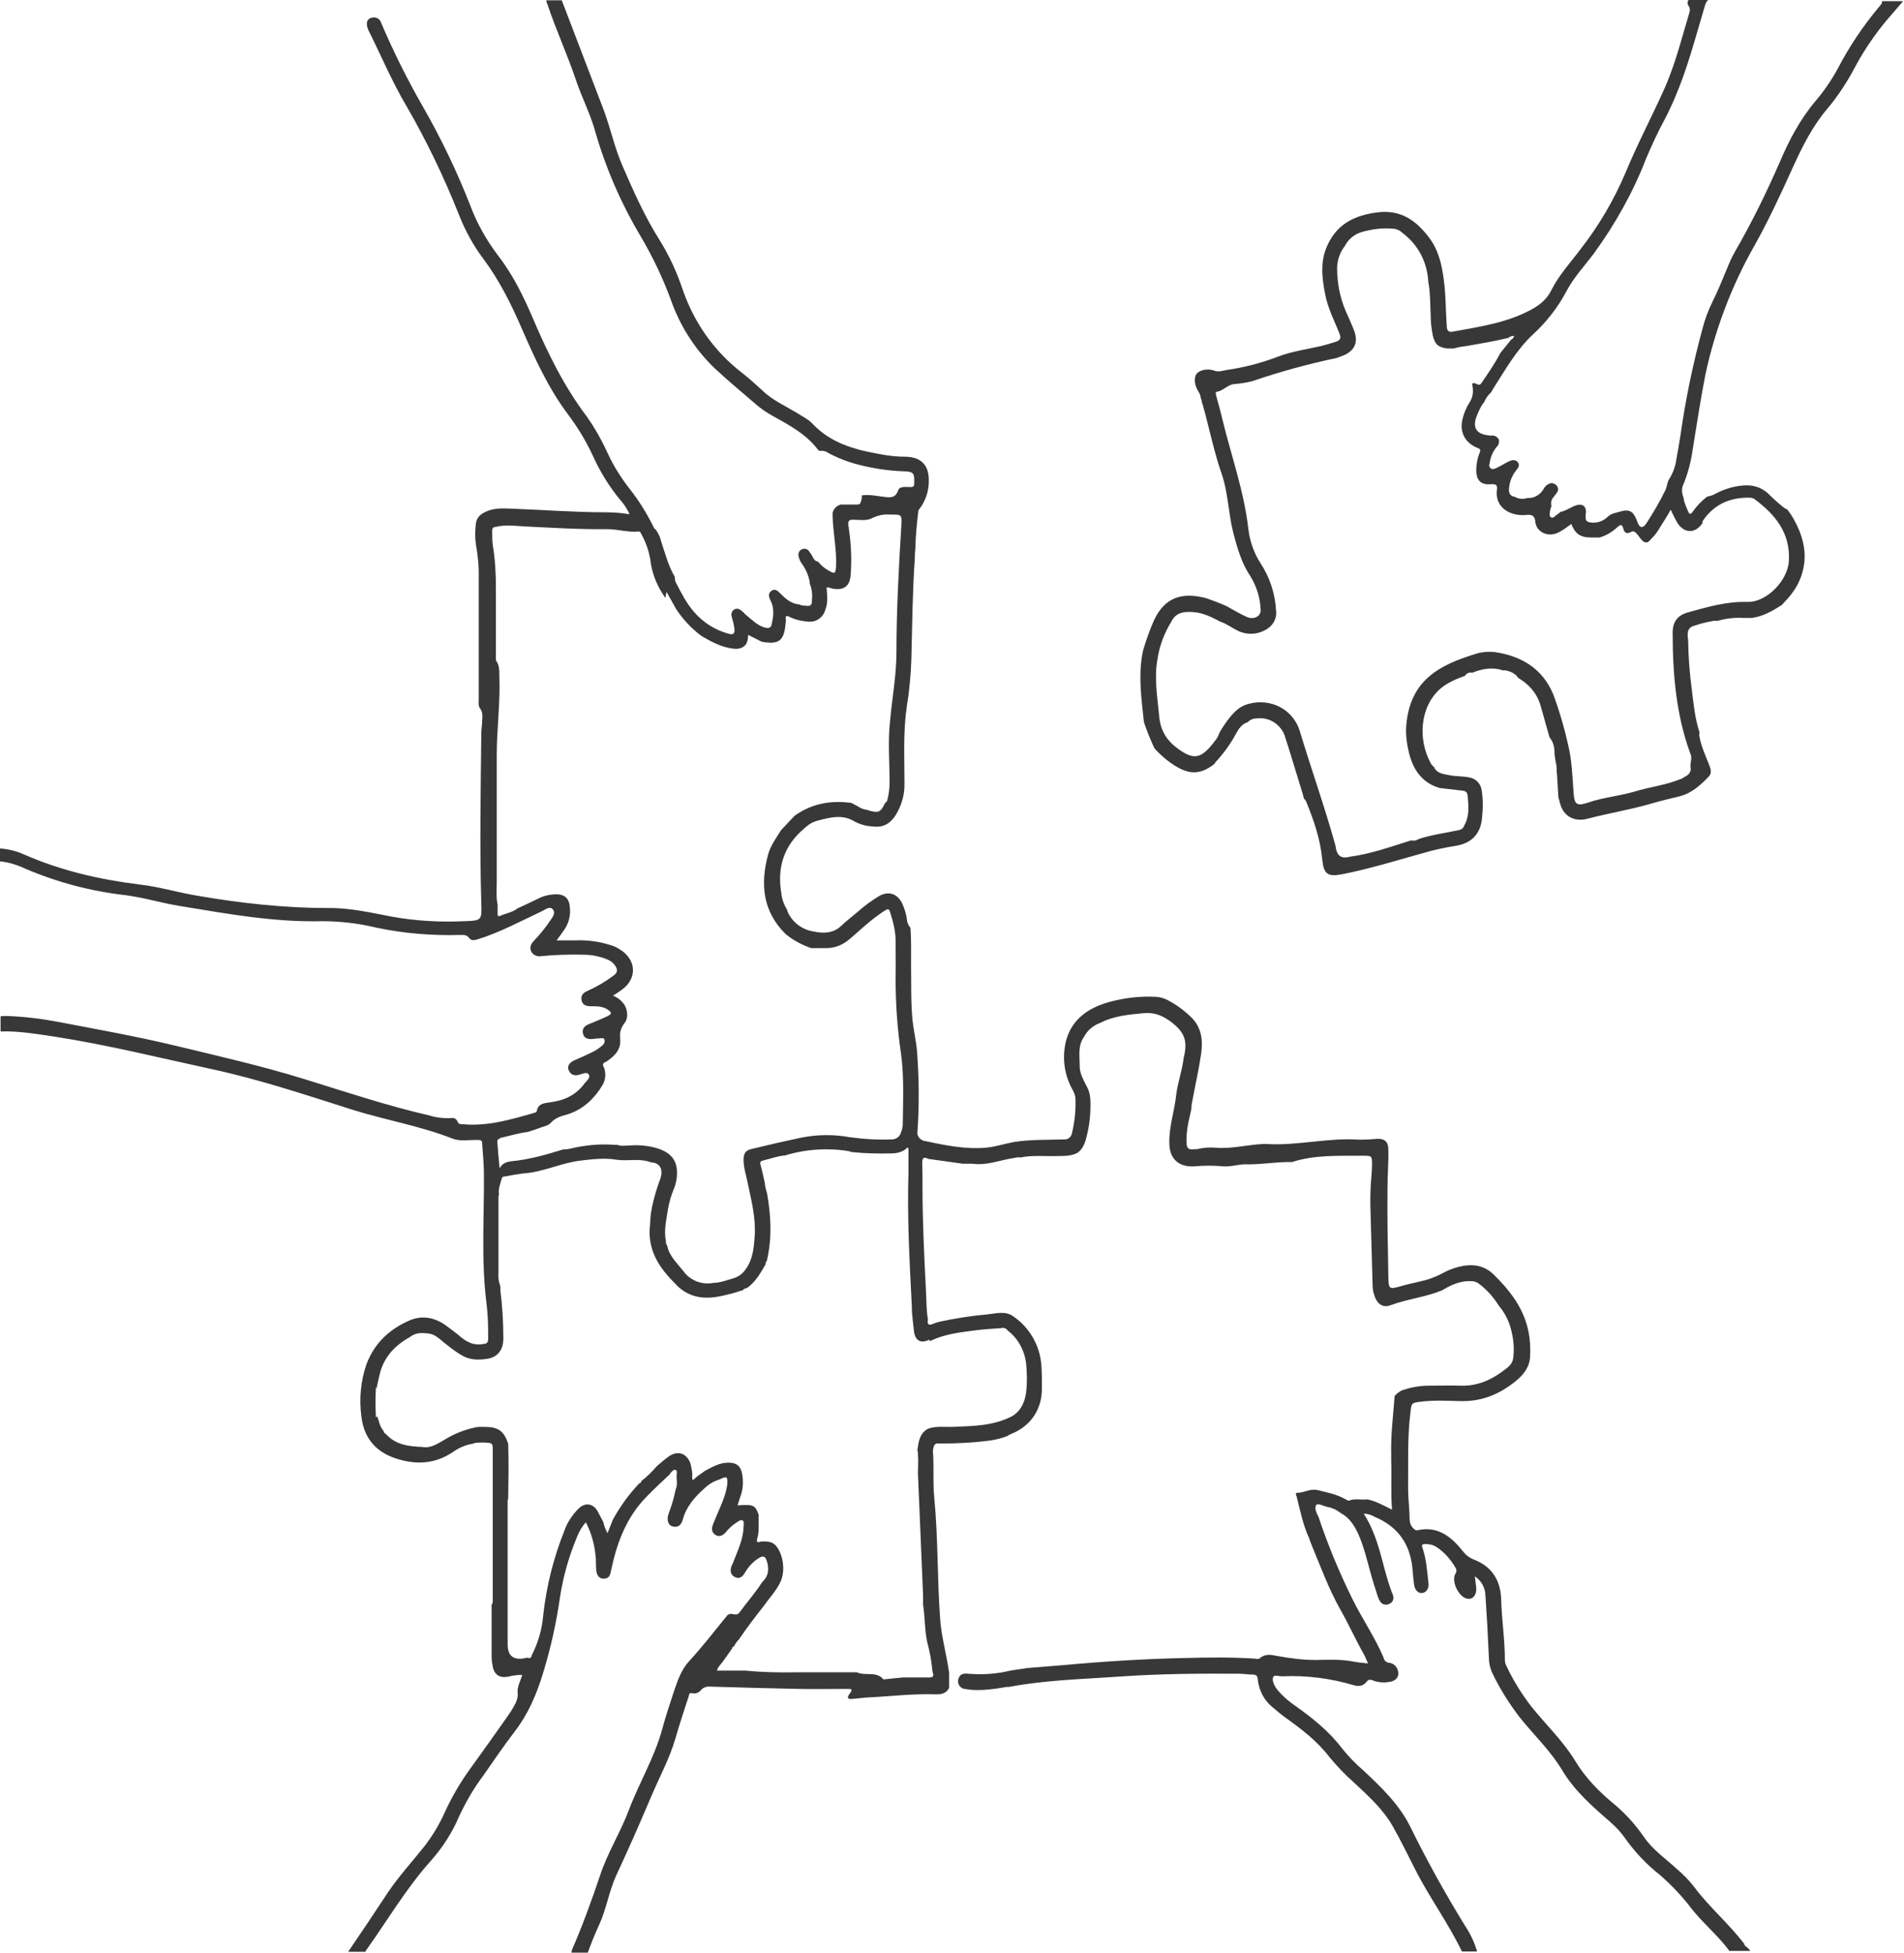
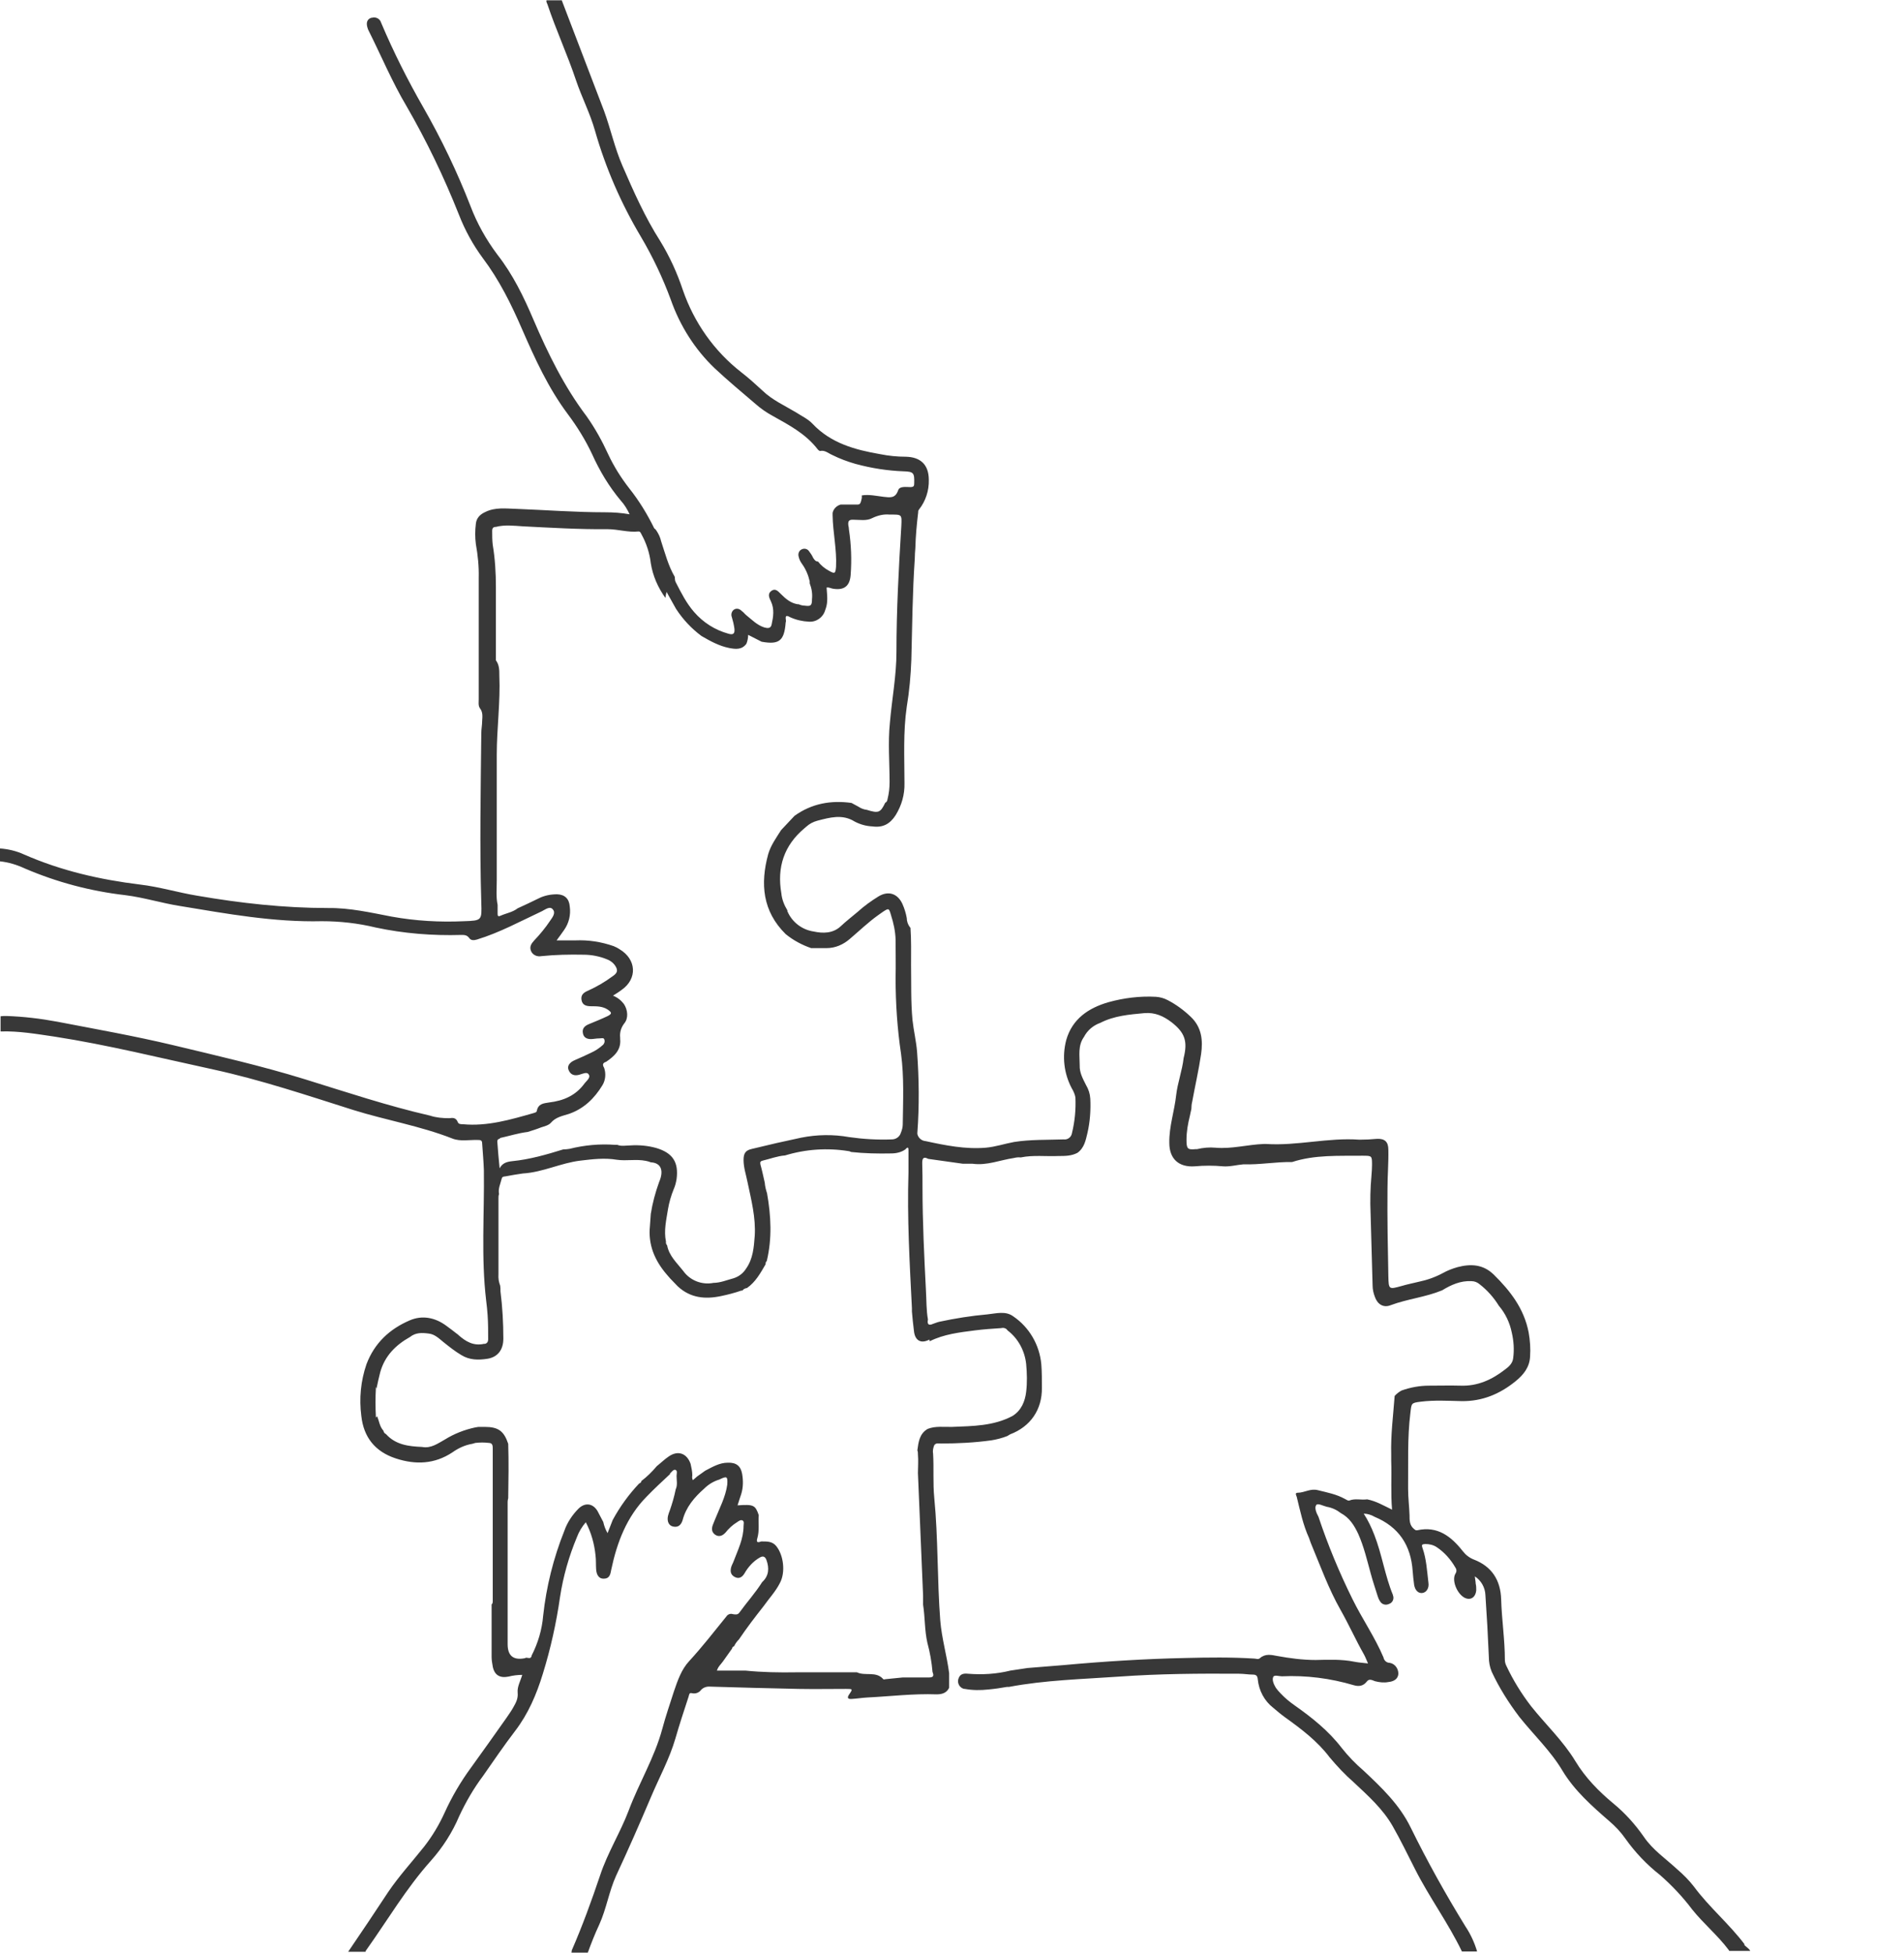
<svg xmlns="http://www.w3.org/2000/svg" fill="none" height="100%" overflow="visible" preserveAspectRatio="none" style="display: block;" viewBox="0 0 665 682" width="100%">
  <g id="Group_134">
-     <path d="M227 425.3C227.3 425.3 227 425.5 227 425.3Z" fill="#383838" id="Path_923" />
    <path d="M609.4 679.1C604 671.9 597 666.1 591.6 658.8C589.9 656.6 587.9 654.6 585.8 652.8C581.8 649.1 577.2 646 574.1 641.4C571.1 637.1 567.6 633.2 563.6 629.9C558.4 625.6 553.7 620.8 550.2 615C545.9 607.9 539.9 602.3 534.8 595.9C531.4 591.5 528.5 586.8 526.1 581.7C525.8 581.1 525.6 580.4 525.6 579.7C525.6 572.6 524.5 565.6 524.3 558.5C524.1 551.8 521 547 514.7 544.6C513.2 544 511.9 543 510.9 541.7C506.9 536.6 502.1 532.8 495 534.4C494.4 534.5 494.2 534.2 493.8 533.9C492.3 532.6 492.3 531 492.3 529.1C492.2 526.1 491.8 523 491.8 519.9C491.9 511.1 491.5 502.2 492.6 493.4C493 490.1 492.8 489.9 496.2 489.5C501 488.9 505.7 489.2 510.5 489.3C517.7 489.4 523.9 486.8 529.4 482.3C532.1 480.1 534.2 477.5 534.4 473.8C534.6 470.9 534.4 468.1 533.9 465.3C532.3 457 527.5 450.8 521.7 445.1C518 441.5 513.7 441.3 509.1 442.5C507.3 443 505.5 443.7 503.9 444.6C501.3 446 498.5 447 495.6 447.6C493.6 448.1 491.5 448.5 489.5 449.1C485.1 450.3 485 450.4 484.9 445.6C484.7 435.5 484.5 425.3 484.6 415.2C484.6 410.6 485 406.1 484.9 401.5C484.9 398.8 483.7 397.6 481 397.7C478.9 397.9 476.9 398 474.8 398C463.9 397.2 453.1 400.2 442.2 399.5C441.9 399.5 441.7 399.5 441.4 399.5C435.8 399.7 430.2 401.3 424.5 400.8C422.4 400.6 420.2 400.8 418.1 401.3C417.9 401.3 417.8 401.3 417.6 401.3C414.7 401.6 414.4 401.1 414.4 398C414.4 395.2 414.9 392.4 415.6 389.6C415.8 388.8 415.9 388 416.1 387.3C416.1 386.4 416.2 385.5 416.4 384.7C417.4 379.2 418.7 373.6 419.5 368.1C420.2 363.3 419.7 358.7 415.9 355.1C413.5 352.8 410.8 350.8 407.9 349.3C406.6 348.6 405.2 348.2 403.7 348.1C398.1 347.8 392.5 348.5 387.1 350C380.2 352 374.5 355.8 372.4 363.2C370.9 368.9 371.6 374.9 374.3 380C374.9 381 375.4 382.1 375.6 383.2C375.8 387.4 375.4 391.6 374.4 395.7C374.2 397.1 372.9 398.1 371.5 397.9C365.7 398.1 359.9 397.9 354.2 398.8C350.9 399.4 347.7 400.5 344.3 400.8C337.2 401.4 330.2 400 323.3 398.5C321.9 398.4 320.7 397.4 320.4 396C320.4 395.9 320.4 395.8 320.4 395.6C321.1 386.2 321 376.7 320.3 367.3C320 363.6 319.1 359.9 318.7 356.2C318.1 349.8 318.3 343.4 318.2 337.1C318.2 332.7 318.3 328.3 318 324C318 324 317.9 323.9 317.8 323.8C317.1 322.9 316.7 321.7 316.7 320.6C316.4 318.9 315.9 317.3 315.2 315.7C313.5 312 310.3 311 306.9 313C304.3 314.6 301.8 316.4 299.6 318.4C297.6 320.1 295.5 321.7 293.6 323.5C290.9 326 287.4 326 284.2 325.3C280.1 324.7 276.6 322 275 318.2C275 318.1 275 318 275 317.9C273.9 316.1 273.1 314.1 272.9 312C271.3 302.8 273.9 295.2 280.9 289.3C281.1 289.1 281.4 288.9 281.6 288.7C282.7 287.7 284 287 285.5 286.6C289.8 285.5 294.2 284.2 298.5 286.9C300.4 287.9 302.5 288.5 304.7 288.6C308.3 289.1 310.8 287.8 312.8 284.7C314.9 281.3 316 277.5 315.9 273.5C315.9 264.6 315.4 255.7 316.7 246.8C317.6 241.4 318.1 235.9 318.3 230.4C318.6 218.6 318.7 206.9 319.5 195.1C319.5 193.9 319.6 192.6 319.7 191.4C319.8 187.2 320.2 183 320.7 178.8C320.7 178.7 320.7 178.6 320.7 178.5C320.7 178.3 320.9 178.1 321 177.9C323.3 175 324.5 171.3 324.4 167.6C324.4 162 321.2 159.6 316.4 159.5C313.4 159.5 310.4 159.2 307.4 158.6C298.7 157.1 290.2 154.8 283.8 148C282.2 146.3 280 145.3 278 144C274 141.6 269.7 139.7 266.3 136.4C263.9 134.2 261.5 132 258.9 130C249.4 122.6 242.4 112.6 238.5 101.3C236.5 95.3 233.9 89.6 230.6 84.2C225.3 75.9 221.3 66.9 217.4 57.9C214.7 51.7 213.3 45.1 211 38.8C206.1 25.9 201.1 13 196.2 0.1H190.9C190.7 0.6 191 1 191.2 1.5C194.2 10.5 198.2 19.1 201.2 28.1C203.2 34 206.1 39.6 207.8 45.6C211.5 58.6 216.9 71 223.8 82.6C228 89.7 231.5 97.1 234.3 104.7C237.5 113.8 242.7 122 249.6 128.6C254.2 132.9 259 136.9 263.8 141C265.6 142.6 267.6 144 269.8 145.2C275.5 148.4 281.3 151.4 285.5 156.8C285.7 157.1 286.2 157.5 286.4 157.5C288.1 157.1 289.3 158.3 290.7 158.9C293.3 160.2 296 161.2 298.8 162C304.3 163.5 310 164.4 315.7 164.6C319.1 164.7 319.4 165.2 319.3 168.7C319.3 169.7 319.2 170.1 317.9 170.1C316.5 170.1 314.2 169.7 313.7 171.2C312.7 174.2 310.7 173.7 308.6 173.5C306.1 173.2 303.6 172.6 301 173V173.9C300.4 176.8 300.3 176.1 297.5 176.2C296.6 176.2 295.6 176.2 294.6 176.2C294.3 176.2 293.9 176.2 293.6 176.2C292.2 176.6 291.1 177.7 290.8 179.1C290.8 179.4 290.8 179.7 290.8 180C290.9 186 292.3 191.9 292 197.9C291.8 200.3 291.6 200.5 289.5 199.3C288 198.5 286.7 197.4 285.7 196.1C284.8 196.1 284.4 195.4 284 194.8C283.6 193.9 283.1 193.2 282.5 192.4C281.9 191.6 280.8 191.4 279.9 191.9C279.1 192.3 278.7 193.3 278.9 194.2C279.1 195.2 279.5 196.1 280.1 196.9C281.4 198.7 282.3 200.8 282.8 203C282.8 203.2 282.8 203.4 282.8 203.7C283.5 205.5 283.8 207.4 283.6 209.2C283.6 211.5 283.2 211.8 281 211.5C280.3 211.5 279.6 211.3 278.9 211C278.8 211 278.6 211 278.5 211C276.2 210.6 274.5 209.2 272.9 207.6C271.9 206.7 271 205.3 269.5 206.3C267.9 207.4 268.7 208.8 269.3 210.1C270.5 212.7 270.1 215.4 269.5 218.1C269.2 219.6 268 219.4 266.9 219.1C264.4 218.3 262.6 216.4 260.6 214.8C260.1 214.4 259.7 213.8 259.1 213.4C258.4 212.7 257.5 212.3 256.5 212.8C255.6 213.3 255.2 214.5 255.6 215.5C256 216.8 256.3 218.1 256.5 219.5C256.7 221.3 256.1 221.8 254.4 221.3C249.7 220 245.6 217.4 242.4 213.7C239.7 210.6 237.9 207 236 203.3C235.8 202.9 235.7 202.4 235.7 201.9C235.7 201.8 235.7 201.6 235.7 201.5C233.4 197.6 232.3 193.2 230.9 189C230.6 187.6 230 186.4 229.2 185.2C229 184.9 228.8 184.7 228.5 184.5C226.1 179.6 223.3 175 219.9 170.7C217 167 214.4 162.9 212.4 158.6C210.3 154 207.8 149.5 204.9 145.4C197.1 135.1 191.4 123.5 186.3 111.6C182.9 103.6 179.1 95.8 173.7 88.9C169.8 83.7 166.6 78 164.3 71.9C159.7 60.1 154.2 48.6 147.9 37.6C142.4 28 137.4 18.1 133.1 7.9C132.7 6.5 131.2 5.8 129.9 6.2C129.9 6.2 129.8 6.2 129.7 6.2C128.1 6.7 127.9 8.1 128.3 9.5C128.4 10 128.6 10.4 128.8 10.8C133.2 19.6 137 28.7 142 37.1C149 49.2 155.1 61.9 160.3 75C162.4 80.4 165.2 85.5 168.6 90.1C174.4 97.8 178.6 106.3 182.4 115.1C186.9 125.4 191.5 135.5 198.3 144.6C201.6 149 204.5 153.7 206.8 158.6C209.4 164.4 212.7 169.9 216.8 174.8C218.1 176.2 219.1 177.9 219.9 179.6C217.1 179.1 214.2 178.9 211.3 178.9C200.9 178.9 190.6 178.1 180.2 177.7C176.6 177.6 172.9 177.1 169.5 178.8C167.7 179.6 166.4 180.9 166.2 182.9C165.9 185.3 165.9 187.7 166.2 190C166.9 193.9 167.3 197.8 167.2 201.8C167.2 216 167.2 230.1 167.2 244.3C167.2 245.3 167 246.4 167.6 247.3C168.7 248.7 168.5 250.2 168.4 251.8C168.4 253.2 168.1 254.6 168.1 256.1C167.9 275.8 167.5 295.6 168.1 315.3C168.3 321.4 168.3 321.5 162.1 321.7C153.6 322.1 145.1 321.6 136.8 320.1C129.5 318.7 122.1 317 114.6 317.1C99.2 317.1 84 315.4 68.9 312.8C62.2 311.7 55.7 309.7 48.9 308.9C35 307.2 21.4 304.1 8.4 298.4C5.8 297.2 2.9 296.5 0 296.3V300.8C3 301.1 5.9 302 8.7 303.3C19.9 308.1 31.6 311.2 43.7 312.6C50.2 313.4 56.5 315.4 62.9 316.4C79.3 319.1 95.6 322.1 112.4 321.7C118.7 321.7 125 322.4 131.2 323.9C141 326 151.1 326.8 161.1 326.5C162.2 326.5 163.1 326.5 163.9 327.6C164.5 328.5 165.6 328.4 166.6 328.1C174.5 325.7 181.8 321.7 189.3 318.2C190.5 317.6 192.1 316.3 193.1 317.6C194.2 318.9 192.9 320.4 192.1 321.6C190.5 324 188.6 326.3 186.6 328.4C185.6 329.5 184.8 330.6 185.5 332.2C186.1 333.5 187.6 334.2 189.1 333.9C194 333.4 198.9 333.3 203.8 333.4C206.7 333.4 209.6 334 212.2 335.1C213.2 335.5 214.1 336.2 214.7 337C215.9 338.7 215.8 339.7 214 340.9C211.3 342.9 208.4 344.6 205.3 346C203.9 346.6 202.8 347.4 203.1 349.2C203.4 351.1 204.9 351.4 206.5 351.4C208.5 351.4 210.5 351.4 212.3 352.6C213.7 353.6 213.8 354 212.3 354.8C210.2 355.8 208 356.7 205.8 357.6C204.3 358.2 203.2 359.1 203.6 360.9C203.9 362.5 205.3 363.1 207.3 362.8C208.1 362.7 208.9 362.6 209.7 362.6C210.2 362.6 210.9 362.3 211.1 363.1C211.3 363.7 211.1 364.3 210.7 364.8C209.4 366 207.9 367 206.3 367.7C204.5 368.6 202.6 369.4 200.8 370.2C198.9 371 198 372.3 198.6 373.7C199.3 375.4 200.7 375.8 202.4 375.3C203.5 375 205 374.2 205.6 375.2C206.4 376.3 204.9 377.4 204.2 378.3C201.1 382.6 196.8 384.4 191.8 385C189.9 385.3 188 385.4 187.5 387.9C187.4 388.5 186.9 388.5 186.4 388.7C178.3 391 170.2 393.4 161.7 392.6C161 392.6 160.2 392.6 159.9 391.9C159.3 390.3 158.2 390.3 156.9 390.5C154.6 390.5 152.3 390.3 150.2 389.6C135.4 386.2 121 381.4 106.5 376.9C91.3 372.2 75.9 368.7 60.5 365C47.1 361.8 33.5 359.4 20 356.8C14.1 355.7 8.2 355 2.2 354.8C1.5 354.8 0.9 354.8 0.2 354.9V360.2C6.6 360 12.8 361.1 19 362C37.7 364.9 56.1 369.5 74.6 373.5C91.1 377.1 107.2 382.5 123.3 387.6C134.8 391.2 146.8 393.2 158 397.6C160.8 398.7 163.9 398 166.8 398.1C167.7 398.1 168.4 398.1 168.4 399.3C168.6 402.4 168.9 405.5 169 408.7C169.2 423.9 168 439 169.8 454.2C170 455.9 170.2 457.5 170.3 459.2C170.5 462.1 170.5 464.9 170.5 467.8C170.5 468.5 170.1 469.2 169.3 469.3C169.2 469.3 169.1 469.3 169 469.3C165.4 470.1 162.7 468.5 160.2 466.3C160 466.1 159.8 465.9 159.6 465.8C158.4 464.9 157.2 463.9 155.9 463C152 460.1 147.5 459.2 143.1 461.1C136.1 464.1 130.8 469 128 476.4C126 482.2 125.4 488.4 126.2 494.5C127 501.8 130.9 506.9 138.2 509.3C145.2 511.6 151.8 511.3 158 507.2C160.1 505.7 162.5 504.6 165 504.2C165.3 504.1 165.7 504 166 503.9C167.6 503.7 169.2 503.7 170.8 503.9C172.2 503.9 172.1 505.2 172.1 506.3C172.1 511.1 172.1 515.9 172.1 520.8V523.9C172.1 535.6 172.1 547.3 172.1 559C172.1 559.5 172.1 560 171.7 560.3C171.7 560.6 171.7 560.9 171.7 561.2V578.6C171.7 579.7 171.9 580.9 172.1 582C172.7 585 174.6 586.1 177.6 585.5C179.2 585.1 180.8 584.9 182.4 584.9C181.8 587 180.6 589 180.8 591.1C181 593.2 180.2 594.6 179.3 596.2C178.6 597.5 177.7 598.7 176.9 599.9C172.8 605.7 168.7 611.5 164.5 617.3C160.9 622.2 157.8 627.5 155.3 633C153.4 637.2 151 641.2 148.2 644.8C144 650.1 139.4 655.1 135.6 660.7C131 667.7 126.3 674.7 121.6 681.6H127.7C127.7 681.3 127.8 681.1 128 680.9C135.4 670.5 141.9 659.4 150.5 649.8C154.6 645.2 158 639.9 160.4 634.2C162.7 629.3 165.4 624.6 168.7 620.2C172.4 614.9 176 609.6 179.9 604.5C184.5 598.5 187.4 591.7 189.6 584.5C192.3 575.8 194.3 566.8 195.6 557.7C196.7 550.5 198.7 543.5 201.5 536.8C202.2 534.9 203.3 533.1 204.6 531.6C206.5 535.2 207.6 539.2 208 543.2C208.2 544.8 208.1 546.3 208.2 547.9C208.3 550.1 209.3 551.4 210.9 551.3C212.9 551.3 213.2 549.8 213.5 548.1C215.5 538.6 218.9 529.7 225.8 522.7C228.4 520 231.2 517.4 234 514.8C234 514.8 234 514.7 234 514.6C234.6 514 235.2 513.1 235.9 513.3C236.7 513.6 236.3 514.7 236.3 515.4C236.3 517 236.7 518.6 236 520.1C235.5 522.6 234.8 525 234 527.3C233.7 528 233.5 528.7 233.3 529.4C232.9 531.3 233.6 532.8 235.1 533.1C236.9 533.5 237.9 532.5 238.4 530.9C239.6 526.3 242.5 522.9 245.9 519.9C247.4 518.4 249.2 517.3 251.2 516.7C253.9 515.4 254.2 515.5 254 518.5C253.4 522.8 251.3 526.7 249.7 530.7C249.5 531.2 249.3 531.7 249.1 532.2C248.5 533.6 248.4 534.9 249.7 535.9C251.1 536.9 252.4 536.3 253.4 535.2C254.5 533.8 255.9 532.5 257.4 531.6C258 531.2 258.7 530.6 259.4 531C260 531.4 259.7 532.2 259.7 532.9C259.7 537.4 257.7 541.3 256.2 545.3C256 545.9 255.6 546.5 255.4 547.2C255 548.6 255.1 549.9 256.6 550.7C258.1 551.5 259.2 550.8 260 549.5C261.3 547.2 263.1 545.2 265.4 543.9C266.6 543.2 267.3 543.7 267.7 544.8C268.7 547.6 268.6 550.3 266.2 552.5C263.8 556.3 260.8 559.6 258.2 563.2C257.6 564 256.8 563.8 256 563.7C255.2 563.4 254.2 563.7 253.7 564.5C249.4 569.8 245.3 575.1 240.7 580.1C238 583 236.7 586.8 235.4 590.6C234 595 232.5 599.3 231.3 603.8C228.6 613.8 223.2 622.6 219.6 632.2C216.7 639.9 212.2 647 209.6 654.9C206.6 663.8 203.4 672.6 199.7 681.1C199.7 681.4 199.6 681.6 199.6 681.9H205.3C206.5 678.6 207.8 675.3 209.3 672.1C211.8 666.6 212.7 660.5 215.2 655C219.4 646 223.4 636.9 227.3 627.7C230.2 620.8 233.8 614.3 235.9 607.1C237.3 602.2 238.9 597.4 240.5 592.5C240.7 592 240.6 591 241.7 591.3C242.9 591.6 244.2 591.1 244.9 590.1C245.7 589.3 246.8 588.9 248 589C258.3 589.3 268.6 589.6 278.9 589.8C284.4 589.9 289.9 589.8 295.5 589.8C297.8 589.8 297.9 589.8 296.6 591.7C295.7 593 296.2 593.4 297.5 593.3C299.3 593.2 301.1 592.9 302.9 592.8C311 592.4 319 591.4 327.1 591.7C328.9 591.7 330.6 591.3 331.5 589.4V585.3C331.5 585.2 331.5 585.1 331.5 584.9C331.5 584.7 331.5 584.5 331.5 584.3C330.7 578.1 328.9 572.1 328.4 565.9C327.3 551.6 327.7 537.3 326.3 523C325.8 517.9 326.2 512.8 325.9 507.7C325.7 506.7 325.9 505.7 326.3 504.7C326.9 503.8 327.9 504.1 328.7 504.1C334.5 504.1 340.4 503.8 346.2 503C348.1 502.7 350 502.2 351.8 501.5C352.1 501.3 352.5 501.1 352.8 500.9C359.9 498.2 364 492.3 363.9 484.6C363.9 481.9 363.9 479.1 363.7 476.5C363.1 469.7 359.5 463.5 353.9 459.7C351.2 457.7 347.9 458.7 344.9 459C339.2 459.5 333.6 460.4 328 461.6C327.9 461.6 327.8 461.7 327.6 461.7C327 461.9 326.5 462.1 325.9 462.3C324.2 463.1 323.8 462.3 324.1 460.8C323.5 457.5 323.6 454 323.4 450.7C322.8 438.8 322.2 426.8 322.2 414.9C322.2 412 322.2 409.1 322.1 406.1C322.1 404.3 322.7 403.9 324.2 404.7L336.3 406.4C337.4 406.4 338.6 406.4 339.7 406.4C344.7 407.1 349.3 405.1 354.1 404.4C354.9 404.2 355.7 404.1 356.5 404.2C360.9 403.3 365.3 403.9 369.7 403.7C372 403.7 374.2 403.7 376.3 402.6C378.7 400.9 379.2 398.2 379.8 395.7C380.7 391.8 381 387.7 380.8 383.7C380.7 382 380.2 380.4 379.3 378.9C378.2 376.7 377 374.6 377.1 372C377.1 368.6 376.4 365.2 378.6 362.1C379.8 359.8 381.8 358.1 384.3 357.2C389.2 354.7 394.4 354.3 399.7 353.8C403.4 353.5 406.3 354.8 409.2 357C413.8 360.6 414.9 363.6 413.4 369.5C412.9 373.9 411.3 378.1 410.8 382.4C410.2 388 408.3 393.4 408.4 399.1C408.4 404.7 411.7 407.7 417.3 407.3C420.6 407 423.9 407 427.1 407.3C429.5 407.5 431.9 406.8 434.3 406.6C440 406.8 445.6 405.7 451.3 405.8C459.3 403.2 467.7 403.7 475.9 403.6C479.2 403.6 479.2 403.6 479.2 406.9C479.2 408.1 479.1 409.3 479 410.6C478.6 415 478.5 419.4 478.7 423.8C478.9 432.2 479.2 440.5 479.4 448.9C479.4 450.3 479.7 451.6 480.2 452.9C481.1 455.5 483.2 456.8 485.7 455.8C491.6 453.6 497.9 453 503.7 450.6C506.8 448.7 510.1 447.2 513.9 447.4C515 447.4 516 447.8 516.8 448.5C519.5 450.6 521.7 453.1 523.5 456C525.8 458.7 527.3 461.9 528 465.3C528.7 468.3 528.9 471.3 528.5 474.3C528.3 476.1 527 477.3 525.6 478.3C521.1 481.8 516.1 484.1 510.2 483.9C506.5 483.8 502.8 483.9 499.1 483.9C495.8 483.9 492.6 484.5 489.5 485.6C488.6 486.1 487.8 486.7 487.1 487.5C486.6 494.3 485.7 501.1 485.9 508C485.9 508.7 485.9 509.5 485.9 510.2C486.1 515.8 485.7 521.5 486.2 527.2C483.3 525.8 480.6 524.2 477.5 523.6C475.4 523.9 473.3 523.2 471.3 524C470.8 524.2 470.3 523.7 469.8 523.5C466.8 521.8 463.5 521.2 460.3 520.4C457.7 519.7 455.6 521.3 453.2 521.3C452.2 521.3 452.7 522.2 452.9 522.7C454.1 527.6 455.1 532.5 457.2 537.1C457.4 537.7 457.6 538.2 457.8 538.8C461.1 546.7 464 554.8 468.2 562.2C471.1 567.3 473.5 572.7 476.4 577.8C476.9 578.7 477.2 579.6 477.8 580.9C476 580.7 474.5 580.6 473 580.3C468.5 579.4 464 579.6 459.5 579.7C455 579.7 450.5 579.1 446.1 578.3C444 577.9 441.9 577.4 440 579.1C439.4 579.6 438.7 579.2 438 579.2C430 578.7 422 578.8 414.1 579C399.8 579.3 385.5 580.2 371.3 581.5C367.2 581.8 363 582.2 358.9 582.5L352.9 583.4C348.1 584.6 343.1 584.9 338.1 584.5C336.3 584.3 335.2 584.7 334.7 586.4C334.3 587.9 335.2 589.4 336.7 589.8C336.7 589.8 336.9 589.8 337 589.8C339.7 590.3 342.5 590.3 345.2 590C347.4 589.8 349.5 589.5 351.7 589.1C351.9 589.1 352.1 589.1 352.4 589.1C365.1 586.7 378.1 586.4 390.9 585.5C404.9 584.5 418.9 584.4 432.8 584.5C434.4 584.5 436 584.8 437.6 584.8C438.8 584.8 439.2 585.3 439.3 586.5C439.7 590.4 441.6 594 444.7 596.4C446 597.5 447.4 598.7 448.8 599.7C454.5 603.8 460.1 608 464.4 613.7C467 616.8 469.8 619.8 472.8 622.4C477.8 627.1 482.9 631.6 486.4 637.7C489.2 642.6 491.6 647.6 494.2 652.7C499.2 662.6 505.8 671.5 510.6 681.5H515.9C515 678.4 513.6 675.4 511.8 672.7C504.9 661.5 498.5 650 492.7 638.2C488.8 630.2 482.5 624.2 476.2 618.3C473.4 615.9 470.9 613.3 468.6 610.4C464 604.4 458.2 599.8 452.1 595.5C450.4 594.3 448.8 593 447.3 591.4C446.7 590.8 446.1 590.1 445.6 589.4C444.9 588.2 444.2 586.7 444.7 585.6C445.1 584.8 446.7 585.4 447.7 585.4C456.2 585 464.7 586.1 472.8 588.5C474.5 589 476.1 588.9 477.4 587.2C478.2 586.1 479.4 586.8 480.2 587.1C481.7 587.5 483.4 587.7 484.9 587.4C487 587.2 488.3 586.2 488.4 584.5C488.4 582.7 487.2 581 485.4 580.7C484.3 580.7 483.4 579.9 483.2 578.8C480.2 571.7 475.8 565.4 472.4 558.5C467.8 549.2 463.8 539.6 460.5 529.7C459.8 528.4 459 526.6 459.7 525.6C460.2 524.8 462.1 525.9 463.4 526.2C465.2 526.5 466.9 527.3 468.3 528.4C471.3 530 473 532.7 474.4 535.7C476.4 540.2 477.5 545 478.8 549.7C479.5 552.3 480.4 554.9 481.2 557.5C481.4 558.1 481.6 558.6 482 559.2C482.6 560.3 484 560.7 485.2 560.1C486.4 559.7 487 558.3 486.5 557.1C486.5 557.1 486.5 557.1 486.5 557C483.7 550.2 482.7 542.9 480 536C479 533.4 477.8 530.9 476.3 528.6C477.6 528.6 478.9 529 480.1 529.7C488.5 533.2 492.8 539.6 493.4 548.7C493.5 550.3 493.7 551.8 493.9 553.4C494.2 555.4 495.4 556.5 496.8 556.3C498.2 556.1 499.2 554.6 498.9 552.7C498.4 548.6 498.2 544.4 496.8 540.5C496.4 539.3 496.8 539.3 497.8 539.2C499.2 539.2 500.6 539.5 501.8 540.3C504.5 542.1 506.7 544.6 508.3 547.4C508.8 548.1 508.8 548.9 508.3 549.6C506.8 552.3 509.5 557.8 512.5 558.3C514.2 558.6 515.4 557.4 515.6 555.4C515.6 554.6 515.6 553.8 515.4 553C515.4 552.3 515.2 551.6 515.1 550.5C517.3 551.9 518.7 554.4 518.8 557C519.3 564.2 519.7 571.4 520 578.6C520 580.4 520.3 582.1 521 583.8C523.6 589.4 526.9 594.6 530.6 599.5C535.6 605.8 541.6 611.4 545.8 618.5C550 625.4 556 630.7 562.1 636C564.2 637.8 566.1 639.8 567.7 642.1C571.1 646.9 575.2 651.2 579.8 654.8C583.9 658.4 587.7 662.4 591 666.8C595 671.8 599.9 675.8 603.8 681C603.8 681.1 603.9 681.2 604 681.3H611.3C610.8 680.3 609.7 679.9 609.1 679L609.4 679.1ZM174.7 397.4C177.9 396.7 181 395.7 184.3 395.3C185.9 394.8 187.5 394.3 189 393.7C190.2 393.3 191.6 393 192.4 392.1C194.1 390.1 196.5 389.7 198.7 389C203.9 387.2 207.6 383.6 210.4 379C211.5 377.2 211.7 374.9 211 372.9C210.4 371.9 210.4 371.2 211.7 370.8C214.5 368.9 217 366.7 216.6 362.8C216.6 362.7 216.6 362.5 216.6 362.4C216.4 360.533 216.9 358.833 218.1 357.3C219.5 355.6 219.3 352.7 217.9 350.6C216.9 349.3 215.6 348.3 214.1 347.7C215.2 347 216.2 346.4 217.1 345.7C222.7 341.8 222.3 335 216.4 331.5C216.1 331.3 215.7 331.1 215.4 330.9L214.3 330.4C210 328.9 205.5 328.2 201 328.4H194.4C195.4 327.1 196.2 325.9 197 324.8C198.7 322.4 199.4 319.5 199 316.6C198.8 313.9 197.3 312.4 194.6 312.3C192.4 312.3 190.2 312.7 188.2 313.7C185.7 314.9 183.3 316.1 180.8 317.2C179 318.6 176.8 318.9 174.8 319.8C173.9 320.2 173.8 319.8 173.8 319C173.8 318 173.8 317 173.8 316C173.2 313.2 173.5 310.3 173.5 307.5C173.5 292.9 173.5 278.3 173.5 263.6C173.5 254.4 174.8 245.1 174.4 235.9C174.4 234 174.4 232.2 173.2 230.6V227.7C173.2 220.1 173.2 212.5 173.2 204.9C173.2 200 172.9 195.1 172.1 190.3C171.9 188.7 171.9 187 171.9 185.4C171.9 184.4 172.3 184 173.2 184C176.3 183.2 179.5 183.6 182.6 183.8C192.5 184.3 202.3 184.9 212.2 184.8C215.9 184.8 219.4 186 223 185.6C223.7 185.6 223.8 186.2 224.1 186.7C225.8 189.8 226.9 193.2 227.3 196.7C228 201.1 229.8 205.2 232.4 208.8C232.5 208 232.6 207.6 232.8 206.7L236.1 212.6C238.5 216.3 241.5 219.5 245 222.1C248.1 223.9 251.2 225.6 254.7 226.3C256.9 226.7 259.1 227 260.7 224.8C261.1 223.8 261.3 222.7 261.3 221.7L266 224.1C272.1 225.2 273.9 223.8 274.4 217.5C274.4 217.4 274.4 217.2 274.5 217.1C274.6 216.2 273.7 214.2 276.1 215.6C278.1 216.5 280.3 217 282.5 217.1C285.1 217.3 287.5 215.6 288.2 213.1C289 211 289.1 209.5 288.7 205.2C289.5 205 290.2 205.5 291 205.6C294.8 206.2 296.8 204.7 297.1 200.8C297.5 195.5 297.3 190.2 296.5 184.9C296.5 184.4 296.4 184 296.3 183.5C296.1 182 296.5 181.4 298.1 181.5C300.3 181.5 302.7 182 304.7 180.9C306.6 180 308.6 179.5 310.7 179.7C315 179.7 315 179.5 314.8 183.7C313.9 198.4 313.1 213 313.1 227.7C313.1 236 311.5 244.2 310.8 252.5C310.1 259.4 310.7 266.2 310.7 273.1C310.7 275.1 310.5 277 310 279C309.9 279.5 309.8 280.1 309.2 280.3C307.5 283.8 306.9 284.1 302.7 282.8C301.7 282.7 300.7 282.3 299.8 281.7L297.4 280.4C290.2 279.4 283.5 280.6 277.5 284.9L272.8 289.9C271.1 292.6 269.2 295.2 268.3 298.3C265.5 308.6 266.3 318.2 274.4 326.2C277.1 328.4 280.1 330 283.3 331.1C285.1 331.1 286.9 331.1 288.7 331.1C291.7 331.1 294.5 329.9 296.8 327.9C300.1 325.1 303.2 322.1 306.7 319.6C307.3 319.2 307.8 318.8 308.4 318.4C310.4 317.1 310.5 317.1 311.2 319.6C312.1 322.4 312.7 325.2 312.8 328.1C312.8 332.6 312.9 337.1 312.8 341.6C312.8 350.4 313.4 359.3 314.7 368C315.8 376.1 315.4 384.4 315.3 392.7C315.3 393.7 315 394.7 314.6 395.7C314.2 397 312.9 397.9 311.5 397.9C306.5 398.1 301.5 397.8 296.6 397.1C291 396.1 285.3 396.2 279.8 397.3C274.1 398.5 268.4 399.8 262.7 401.2C260.4 401.7 259.7 402.7 259.7 405.1C259.7 407.8 260.6 410.3 261.1 412.9C262.4 419.1 264 425.2 263.6 431.6C263.3 435.6 263 439.6 260.6 443C259.6 444.6 258.1 445.8 256.2 446.4C253.9 447 251.6 448 249.2 448C245.2 448.8 241 447.2 238.6 443.8C236.4 441 233.7 438.6 233 434.9C232.7 434.6 232.5 434.1 232.6 433.6C231.8 429.8 232.7 426.1 233.3 422.3C233.7 419.9 234.4 417.5 235.3 415.3C235.8 414.2 236.1 413 236.3 411.8C237.1 405.8 234.9 402.6 229.2 400.9C226.3 400.1 223.3 399.8 220.2 400C218.7 400 217.1 400.4 215.6 399.8H214.8C209.5 399.4 204.1 399.9 198.9 401.2C198.2 401.3 197.5 401.4 196.7 401.4C190.9 403.2 185 404.9 178.9 405.5C177.1 405.7 175.5 406.1 174.5 408C174.2 404.9 173.9 401.8 173.7 398.8C173.6 398.3 173.9 397.8 174.3 397.7C174.3 397.7 174.4 397.7 174.5 397.7L174.7 397.4ZM324.7 468.4C329.7 465.9 335.1 465.3 340.5 464.6C343.6 464.2 346.7 464 349.7 463.8C350.5 463.6 351.4 463.8 351.9 464.6C355.6 467.4 357.9 471.7 358.4 476.3C358.7 479.5 358.8 482.8 358.4 486.1C358 489.4 356.7 492.6 353.6 494.5C347 498 339.8 498 332.6 498.3C329.7 498.4 326.8 497.9 324 499C321.1 500.7 320.8 503.6 320.4 506.5C320.6 506.9 320.6 507.4 320.6 507.9C320.8 510.1 320.6 512.3 320.6 514.4C321.2 528.7 321.8 542.9 322.4 557.2C322.4 558.3 322.4 559.4 322.4 560.4C323.1 564.8 322.9 569.3 323.9 573.7C324.8 577 325.4 580.4 325.7 583.9C326.2 585.1 326.1 585.8 324.5 585.8C321.7 585.8 318.9 585.8 316 585.8C315.8 585.8 315.5 585.8 315.3 585.8L309.3 586.4C309 586.4 308.6 586.6 308.5 586.4C306 583.5 302.2 585.4 299.3 584C292.3 584 285.2 584 278.2 584C272.2 584.1 266.2 584 260.3 583.4C258.7 583.4 257.1 583.4 255.6 583.4H250.4C250.8 582 251.8 581.2 252.5 580.2C253.6 578.7 254.6 577.2 255.7 575.7C255.7 575.3 256 575 256.4 574.9C256.8 574 257.4 573.2 258.1 572.5C260.8 568.5 263.7 564.7 266.7 560.9C268.6 558.2 270.9 555.8 272.4 552.8C274.4 549.1 273.7 543.1 271.1 539.9C269.7 538.2 267.8 538.3 265.9 538.3C264.8 538.7 264 538.8 264.5 537.2C265.3 534.5 264.8 531.8 265 529.1C263.8 525.6 263.2 525.3 257.6 525.7C258 524.3 258.5 523 258.9 521.7C259.6 519.4 259.6 517 259.2 514.7C258.7 511.9 257.1 510.7 254.2 510.8C251.3 510.8 248.8 512.3 246.3 513.6L243.5 515.6L242 516.9C241.7 516.4 241.7 515.8 241.8 515.2C241.8 513.9 241.5 512.5 241.2 511.2C239.9 507.5 236.8 506.4 233.6 508.6C232.1 509.6 230.8 510.9 229.4 512C227.8 513.9 226 515.7 224 517.2C224 517.7 223.6 517.9 223.2 518.1C219.6 521.9 216.5 526.2 214 530.8L212.2 535.4C211.5 534.2 211 532.9 210.7 531.5C210 530.2 209.4 529 208.7 527.7C207.1 525 204.4 524.6 202.1 526.8C199.9 529 198.1 531.7 197.1 534.6C193.3 544.1 190.8 554.1 189.7 564.3C189.3 569.1 187.9 573.8 185.7 578.1C185.5 579.5 184.5 578.9 183.8 578.9C183.6 578.9 183.4 579.1 183.2 579.1C179.267 579.833 177.3 578.2 177.3 574.2C177.3 571.3 177.3 568.4 177.3 565.4C177.3 565 177.3 564.6 177.3 564.2C177.3 550.9 177.3 537.7 177.3 524.4C177.3 524 177.4 523.6 177.5 523.2C177.6 516.9 177.7 510.5 177.5 504.2C176 499.7 174 498.3 169.3 498.3C168.6 498.3 167.8 498.3 167.1 498.3L165.9 498.5C162.2 499.3 158.6 500.7 155.4 502.7C152.9 504.1 150.5 505.9 147.4 505.3C142.8 505.1 138.2 504.6 134.8 500.8C134.3 500.6 134 500.1 133.9 499.6C132.6 498.2 132.4 496.2 131.7 494.5C131.7 494.7 131.5 494.9 131.3 495C131.1 491.5 131.1 488 131.3 484.5H131.4C131.4 484.6 131.4 484.7 131.5 484.9C131.9 483 132.3 481.1 132.8 479.2C134.4 473.5 138.2 469.7 143.2 466.9C145.2 465.3 147.4 465.4 149.7 465.7C151.8 465.9 153.3 467.4 154.9 468.7C156.9 470.3 158.9 471.9 161.1 473.2C164 475 167.1 475 170.3 474.5C173.9 473.9 175.8 471.3 175.8 467.5C175.8 462 175.5 456.5 174.8 451C174.8 450.3 174.8 449.6 174.7 449C174.2 447.7 174 446.4 174.1 445C174.1 436.3 174.1 427.5 174.1 418.8C174.1 418.8 174.1 418.7 174.1 418.6V418.4C174.1 417.9 174.1 417.5 174.3 417C173.9 415.1 174.8 413.4 175.2 411.7C175.4 410.8 176 410.9 176.6 410.8C178.6 410.4 180.6 410.1 182.6 409.8C189.6 409.4 195.9 406.1 202.8 405.3C207 404.8 211.2 404.3 215.4 405C218.8 405.5 222.2 404.7 225.6 405.4C226.2 405.5 226.8 405.7 227.3 405.9C231 406.1 231.9 408.9 230.2 412.8C228.9 416.4 227.9 420.1 227.3 423.9C227.2 425.3 227.1 426.7 227 428.1C226.3 434.7 228.7 440.2 232.8 445C233.2 445.5 233.7 446 234.1 446.5C235 447.4 235.8 448.3 236.7 449.2C241.1 453.3 246.3 453.8 251.9 452.6C254.3 452.1 256.6 451.5 258.9 450.7H259.3C259.7 450.1 260.3 449.9 260.9 449.8C263.9 447.7 265.6 444.6 267.4 441.5C267.4 441.1 267.4 440.7 267.8 440.4C269.7 432.5 269.3 424.6 267.9 416.7C267.5 415.5 267.2 414.3 267.1 413C266.6 410.9 266.2 408.8 265.6 406.7C265.4 405.8 265.6 405.5 266.4 405.3C269 404.7 271.5 403.7 274.2 403.5C281.4 401.3 289 400.8 296.4 402C296.7 402 297 402.2 297.3 402.3C301.9 402.8 306.6 402.9 311.3 402.8C313 402.8 314.8 402.4 316.2 401.4C317.3 400.1 317.3 401.1 317.3 401.9C317.3 404.4 317.3 406.9 317.3 409.4C316.8 425.2 317.7 441 318.5 456.8C318.5 457.2 318.5 457.6 318.5 458C318.7 460.2 318.9 462.5 319.2 464.7C319.5 468.1 321.6 469.4 324.6 467.8L324.7 468.4Z" fill="#383838" id="Path_924" />
-     <path d="M657.3 0.2C657.5 1.2 656.8 1.8 656.2 2.5C650.6 9.2 645.8 16.4 641.8 24.1C639.6 28.1 637 31.9 634 35.4C628.7 41.7 624.9 48.9 621.7 56.4C617 67.2 611.8 77.8 605.9 88C604.8 89.9 603.9 92 603.1 94C601.5 97.9 599.9 101.8 598 105.6C596.6 108.5 595.5 111.4 594.7 114.5C591.3 126.9 588.7 139.5 586.9 152.2C586.5 154.9 586 157.6 585.5 160.3C585.2 162.8 584.3 165.2 583 167.3C582.2 168.5 582.3 170 581.6 171.3C579.7 175.2 577.5 178.9 575.2 182.5C573.9 184.6 572.7 184.6 571.9 182.3C570.8 179.4 569.8 177.5 566.1 178.6C564.5 179.1 562.9 179.2 561.6 180.4C560.1 181.9 558 182.7 555.9 182.5C554.1 182.3 553.7 181.9 553.8 180C553.8 179.7 553.8 179.5 553.9 179.2C554.1 176.8 552.7 175.7 550.4 176.5C548.7 177.1 547.2 178.2 545.4 178.7C545.3 178.7 545.2 178.7 545.1 178.7C544.7 179.1 544.2 179.5 543.7 179.8C543.1 180.2 542.4 181.2 541.6 180.6C541 180.1 541.3 179.1 541.4 178.3C541.5 177.7 541.7 177.2 541.9 176.6C541.9 176.6 541.9 176.5 541.8 176.4C541.6 175.4 541.9 174.4 542.6 173.6C543 173.1 543.4 172.5 543.8 172C544.4 171.2 544.3 170.1 543.5 169.4C542.8 168.7 541.8 168.5 540.9 169C540.1 169.4 539.5 170 539.1 170.8C538.1 172.5 536.4 173.7 534.4 173.9C534.1 173.9 533.8 173.9 533.5 173.9C532 174.4 530.3 174.3 528.9 173.4C528.8 173.4 528.6 173.4 528.5 173.4C527 172.8 526.9 171.5 527.1 170.2C527.3 168 528.2 166 529.5 164.3C530.3 163.4 531 162.3 530 161.3C529.1 160.3 527.9 160.7 526.8 161.2C525.4 161.9 524.1 162.8 522.7 163.4C522 163.7 521.3 164.1 520.6 163.5C520 163 520.1 162.3 520.3 161.6C520.6 159.6 521.4 157.7 522.7 156.1C523.4 155.5 523.7 154.5 523.5 153.5C523 152.6 522.1 152 521 152.1C520.8 152.1 520.6 152.1 520.4 152.1C515.5 151.7 514 149.3 516 144.7C516.5 143.5 517 142.4 517.7 141.3C517.9 141 518.1 140.7 518.4 140.4C518.9 139.1 519.7 138 520.8 137C521.1 136.5 521.3 136.1 521.6 135.6C525.8 129.1 529.6 122.2 535.4 116.8C540.1 112.5 544.1 107.4 547.1 101.7C549.7 96.8 553.4 92.9 556.7 88.5C564.2 78.2 570.4 67.1 575 55.2C576.9 50.7 579 46.2 581.3 41.9C586.6 31.9 589.9 21.2 593 10.4C593.8 7.6 594.7 4.7 595.5 1.9C595.7 1.2 596 0.5 596.6 0H589.7C589.3 0.7 589.3 1.5 589.8 2.1C590.2 2.7 590.3 3.5 590.1 4.2C587.3 13.5 585 23 580.9 31.9C576.6 41.4 571.7 50.7 567.7 60.4C563.7 69.8 558.5 78.7 552.2 86.8C548.6 91.6 544.5 96 541.8 101.4C540.2 104.6 537.7 106.6 534.5 108.3C526 112.8 516.7 114.1 507.5 115.8C506 116.1 505.4 115.6 505.3 113.9C504.9 108.3 505 102.7 504.2 97.2C503.5 92 502.3 87.1 499 82.8C494.6 77.1 489.5 73.3 481.6 74.1C472.9 75.1 466.4 78.4 463.1 86.9C461.1 92.1 461.8 97.4 462.8 102.6C463.7 107.5 466 111.9 467.8 116.4C468.5 118.1 468.1 118.9 466.4 119.4C464.8 119.9 463.2 120.4 461.6 120.8C456.4 122 451.1 122.7 446.2 124.6C440.5 126.8 434.6 128.3 428.5 129.2C427.1 129.4 425.8 130 424.3 129.5C422 128.6 419 129.1 417.9 130.6C416.9 131.9 417.2 134.7 418.6 136.8C419.1 137.5 419.3 138.2 419.4 139.1C419.6 139.4 419.7 139.7 419.7 140.1C419.7 140.4 419.9 140.8 420 141.1C420.7 143.6 421.4 146.1 422 148.7C423.4 154.2 424.7 159.8 426.6 165.2C429 172.1 429 179.4 430.8 186.3C432.2 191.5 433.6 196.6 436.7 201.2C438.9 204.8 440.2 208.9 440.3 213.1C440.4 215.2 437.9 216.5 435.6 215.5C433.5 214.6 431.5 213.4 429.5 212.3C429 212 428.5 211.7 428 211.5C425.8 210.5 423.5 209.7 421.3 208.9C412.9 206.7 406.9 208.5 403.1 216.5C401.6 219.9 400.4 223.3 399.3 226.9C399.2 227.6 399 228.2 398.9 228.9C397.6 236.6 398.7 244.3 399.5 251.9C399.6 252.5 399.8 253 400 253.5C400.7 255.6 401.6 257.7 402.5 259.8C402.7 260.3 403 260.8 403.2 261.3C405.4 263.8 407.9 265.9 410.7 267.6C415.6 270.6 419.5 270.4 424 266.9C424.2 266.7 424.4 266.5 424.5 266.2C427.3 263.2 429.8 259.8 431.7 256.2C432.6 254.6 433.6 253 435.5 252.3H435.7C436.5 251.4 437.6 250.9 438.8 250.9C443 250.3 447 252.7 448.6 256.6C450.6 262.7 452.4 268.9 454.3 275C454.7 276.3 455.1 277.5 455.4 278.8C455.6 279.1 455.9 279.4 456.1 279.7C458.8 286.2 461.1 292.9 461.8 300C462.3 305.2 463.6 306.3 468.8 305.3C478.4 303.4 487.7 300.5 497.1 297.9C500.8 296.8 504.5 296 508.3 295.4C513.7 294.6 517.1 291.4 517.6 285.8C518 282.5 518 279.2 517.5 276C517.2 273.7 515.5 271.9 513.2 271.5C510.9 271 508.5 271.2 506.2 270.7C504.3 270.3 502.1 270.2 501 268.2V268C500.5 267.6 500 267.1 499.7 266.5C495.2 258.4 495.8 246.7 503.2 240.4C505.7 238.3 508.7 237.1 511.7 236C511.7 235.8 511.9 235.7 512 235.6C512.3 235.2 512.8 235 513.2 234.9C513.6 234.9 513.9 234.9 514.3 234.9C517.8 233.5 521.3 232.9 524.9 234.1C525.2 234.1 525.4 234.1 525.7 234.1C527.1 234.3 528.5 234.9 529.6 235.9C529.8 236.1 530 236.4 530.2 236.7C533.9 238.9 536.7 241.9 538 246.2C539.1 250 540.1 253.7 541.2 257.5C541.4 257.8 541.7 258.2 541.9 258.5C542.5 259.5 542.8 260.7 542.9 261.9C542.9 263.7 543.2 265.5 543.6 267.2C543.6 267.8 543.7 268.4 543.7 268.9C543.7 269.4 543.7 269.9 543.8 270.4C544 273.1 544.1 275.8 544.3 278.6C544.5 279.1 544.7 279.7 544.8 280.3C546 285.3 550.1 287.1 554.5 285.9C561.8 284 569.2 282.8 576.5 280.7C579.8 279.7 583.3 278.9 586.6 278.1C590.9 277 593.9 274.2 596.8 271.2C598 270 597.5 268.5 596.9 267C595.6 263.7 594.1 260.5 593.5 256.9C593.5 256.5 593.5 256.2 593.6 255.8C592 251 591.5 245.9 590.9 240.9C590.1 235.1 589.7 229.3 589.6 223.4C589.4 222.4 589.4 221.3 589.6 220.3C589.9 219.5 590.6 218.8 591.5 218.6C593.8 217.8 596.2 217.2 598.6 216.8C599 216.8 599.4 216.8 599.8 216.8C602.8 216 605.8 215.6 608.9 215.8C609.9 215.8 610.8 215.8 611.8 215.8C615.7 215.3 619 213.4 622.3 211.3C622.6 210.9 623 210.6 623.3 210.2C625 208.5 626.5 206.5 627.7 204.4C632 196.2 630.6 188.4 626.2 180.8C625.6 179.8 625 178.9 624.3 178C624 177.8 623.6 177.6 623.2 177.4C621.3 175.9 619.5 174.3 617.8 172.6C614.8 169.7 611.3 169.1 607.4 169.7C604.5 170.1 601.6 171.1 599 172.5C598.5 172.8 597.9 173 597.3 173.2C597 173.2 596.7 173.4 596.3 173.4C594.3 174.9 592.6 176.7 591.2 178.7C590.5 179.7 590.1 179.7 589.6 178.6C589 177.3 588.5 176 588.1 174.6C588.1 174.5 588.1 174.3 588.1 174.2C587.6 172.7 587.1 171.1 587.8 169.5C589.6 165.3 590.7 160.8 591.3 156.3C592.7 147.7 594 139.1 595.7 130.5C599.1 114.9 604.8 99.8 612.7 85.9C617.7 77 622 67.7 626.2 58.4C629.5 51.2 633 44.1 638.2 38C641.9 33.6 645.1 28.7 647.8 23.6C650.4 18.7 653.5 14 656.9 9.6C659.4 6.4 662.1 3.5 664.7 0.4H657.4L657.3 0.2ZM594.6 182.1C598.4 176.3 604 173.7 610.9 173.8C611.6 173.8 612.2 173.9 612.8 174.3C620 179.7 625.3 186 624.8 195.8C624.5 202.6 617.1 210.4 610.3 210.2C603 210 596.2 212 589.4 213.9C585.9 214.9 584.2 217.2 584.2 220.9C584.2 235.4 585.4 249.8 590.5 263.5C591.1 265.1 590.1 266.7 590.5 268.3C590.6 270.5 588.8 271 587.4 271.9C586.9 272.1 586.3 272.3 585.8 272.5C581 274.3 575.9 274.9 571 276.4C565.7 278 560.2 278.4 554.9 280.2C550.8 281.6 549.9 281.1 549.6 276.9C549.2 271.1 549 265.3 547.6 259.7C546.3 253.9 544.6 248.1 542.5 242.5C538.8 233.5 531.3 229 521.9 227.7C519.5 227.5 517.2 227.7 514.9 228.5C509.2 230.3 503.6 232.4 499.1 236.3C493.7 240.9 491.5 247.3 491.1 254.2C491 257.5 491.5 260.8 492.4 264C494 269.5 497.2 273.6 502.9 275.2C505.5 275.5 508.1 275.8 510.7 276.1C511.9 276.2 512.5 276.7 512.6 277.9C512.9 281.4 513.3 285 511.4 288.3C510.9 290 509.2 289.9 508 290.2C504 291 500 291.6 496.1 292.8C495.2 293.1 494.3 293.8 493.2 293.5H492.8C485.7 295.7 478.8 298.2 471.4 299.2C471.4 299.2 471.4 299.1 471.4 299C471.4 299 471.4 299.1 471.4 299.2C468.733 299.933 467.133 299 466.6 296.4C466.6 296 466.5 295.6 466.4 295.2C462.7 281.8 458 268.7 454 255.4C451.7 247.7 443.8 243.7 436.1 245.8C432.2 246.8 429.9 249.9 427.7 253C427 254 426.4 255 425.8 256.1C425.5 257.2 424.9 258.1 424.2 258.9C423.8 259.4 423.5 259.9 423.1 260.3C419.2 265 416.6 265.2 411.6 261.6C407.7 258.8 405.4 255.4 404.9 250.5C404.3 243.7 403 236.9 404.3 230C405 225.4 406.7 221 409.1 217.1C410.8 213.6 414 213.5 417.2 213.8C420.4 214.1 423.4 215.6 426.2 217.1C428.4 217.8 430.3 219.3 432.4 220.3C435.7 221.9 439.6 221.6 442.6 219.6C444.7 218.3 446 215.9 445.7 213.4C445.4 207.4 443.5 201.6 440.2 196.6C437.9 193 436.5 188.9 436 184.7C434.5 171.5 430 159.1 426.9 146.3C426.3 143.6 425.5 141 424.8 138.3C424.7 137.7 424.3 136.9 425.1 136.8C427.4 136.4 428.9 134.1 431.5 134.1C433.5 133.9 435.5 133.6 437.4 133.1C447.1 129.8 456.9 127.1 466.9 125C467.7 124.7 468.5 124.4 469.3 124.1C473.2 122.4 474.4 119.5 473 115.6C472.1 113.2 471 110.9 470 108.6C468 103.9 467 98.8 467 93.7C467 90.9 468 88.1 469.7 85.9C470.9 83.6 472.9 81.9 475.4 81.1C479.1 80 483 79.5 486.9 79.9C488 80 489.1 80.6 489.9 81.4C495.1 85.3 498.3 91.2 498.8 97.7C498.8 98.2 498.9 98.8 499 99.3C499.6 103 499.5 106.7 499.7 110.5C499.7 112.7 500 114.9 500.4 117.1C501.2 120.3 502.2 121.2 505.4 121.7H507.8C509.1 121.3 510.5 121 511.9 120.9C516.9 120 521.9 119.2 526.8 118C527.4 117.5 528 117.3 528.8 117.3C528.7 117.9 528.3 118.4 527.8 118.6C526.5 120.2 525.3 121.7 524 123.3C522.1 127 519.7 130.4 517.4 133.8C516.8 134.7 516.2 134.3 515.5 134C514.5 133.6 514 133.6 514.3 135C514.7 137 514.3 139.1 513.1 140.8C512.1 142.4 511.4 144.1 510.9 146C509.6 150.6 511.5 154.6 516 156.4C517 156.8 517.2 157 516.8 158.1C516 160 515.6 162.1 515.6 164.2C515.6 167.7 517.2 169.4 520.7 169.1C522.5 169 523.1 169.3 522.8 171.2C522.1 177.1 527.3 180.5 533.4 179.8C535.133 179.6 536.067 180.333 536.2 182C536.5 185.9 540.8 187.9 544.6 185.8C546.1 185 547.4 184 548.8 183C550.2 186.5 552 187.7 555.7 187.7C556.7 187.7 557.7 187.7 558.7 187.7C561.1 187 563.2 185.7 565 184C565.9 183.2 566.5 183 566.9 184.4C567.3 185.8 567.8 186.8 569.8 185.7C572.1 184.4 573.6 192.3 576.6 188.3C578.8 186.3 580.1 183.5 581.7 181.1C582.3 180.2 582.9 179.1 583.5 178C584.2 179.4 584.8 180.7 585.5 182C587.5 185.8 591.6 187.1 594.7 182.6L594.6 182.1Z" fill="#383838" id="Path_925" />
  </g>
</svg>